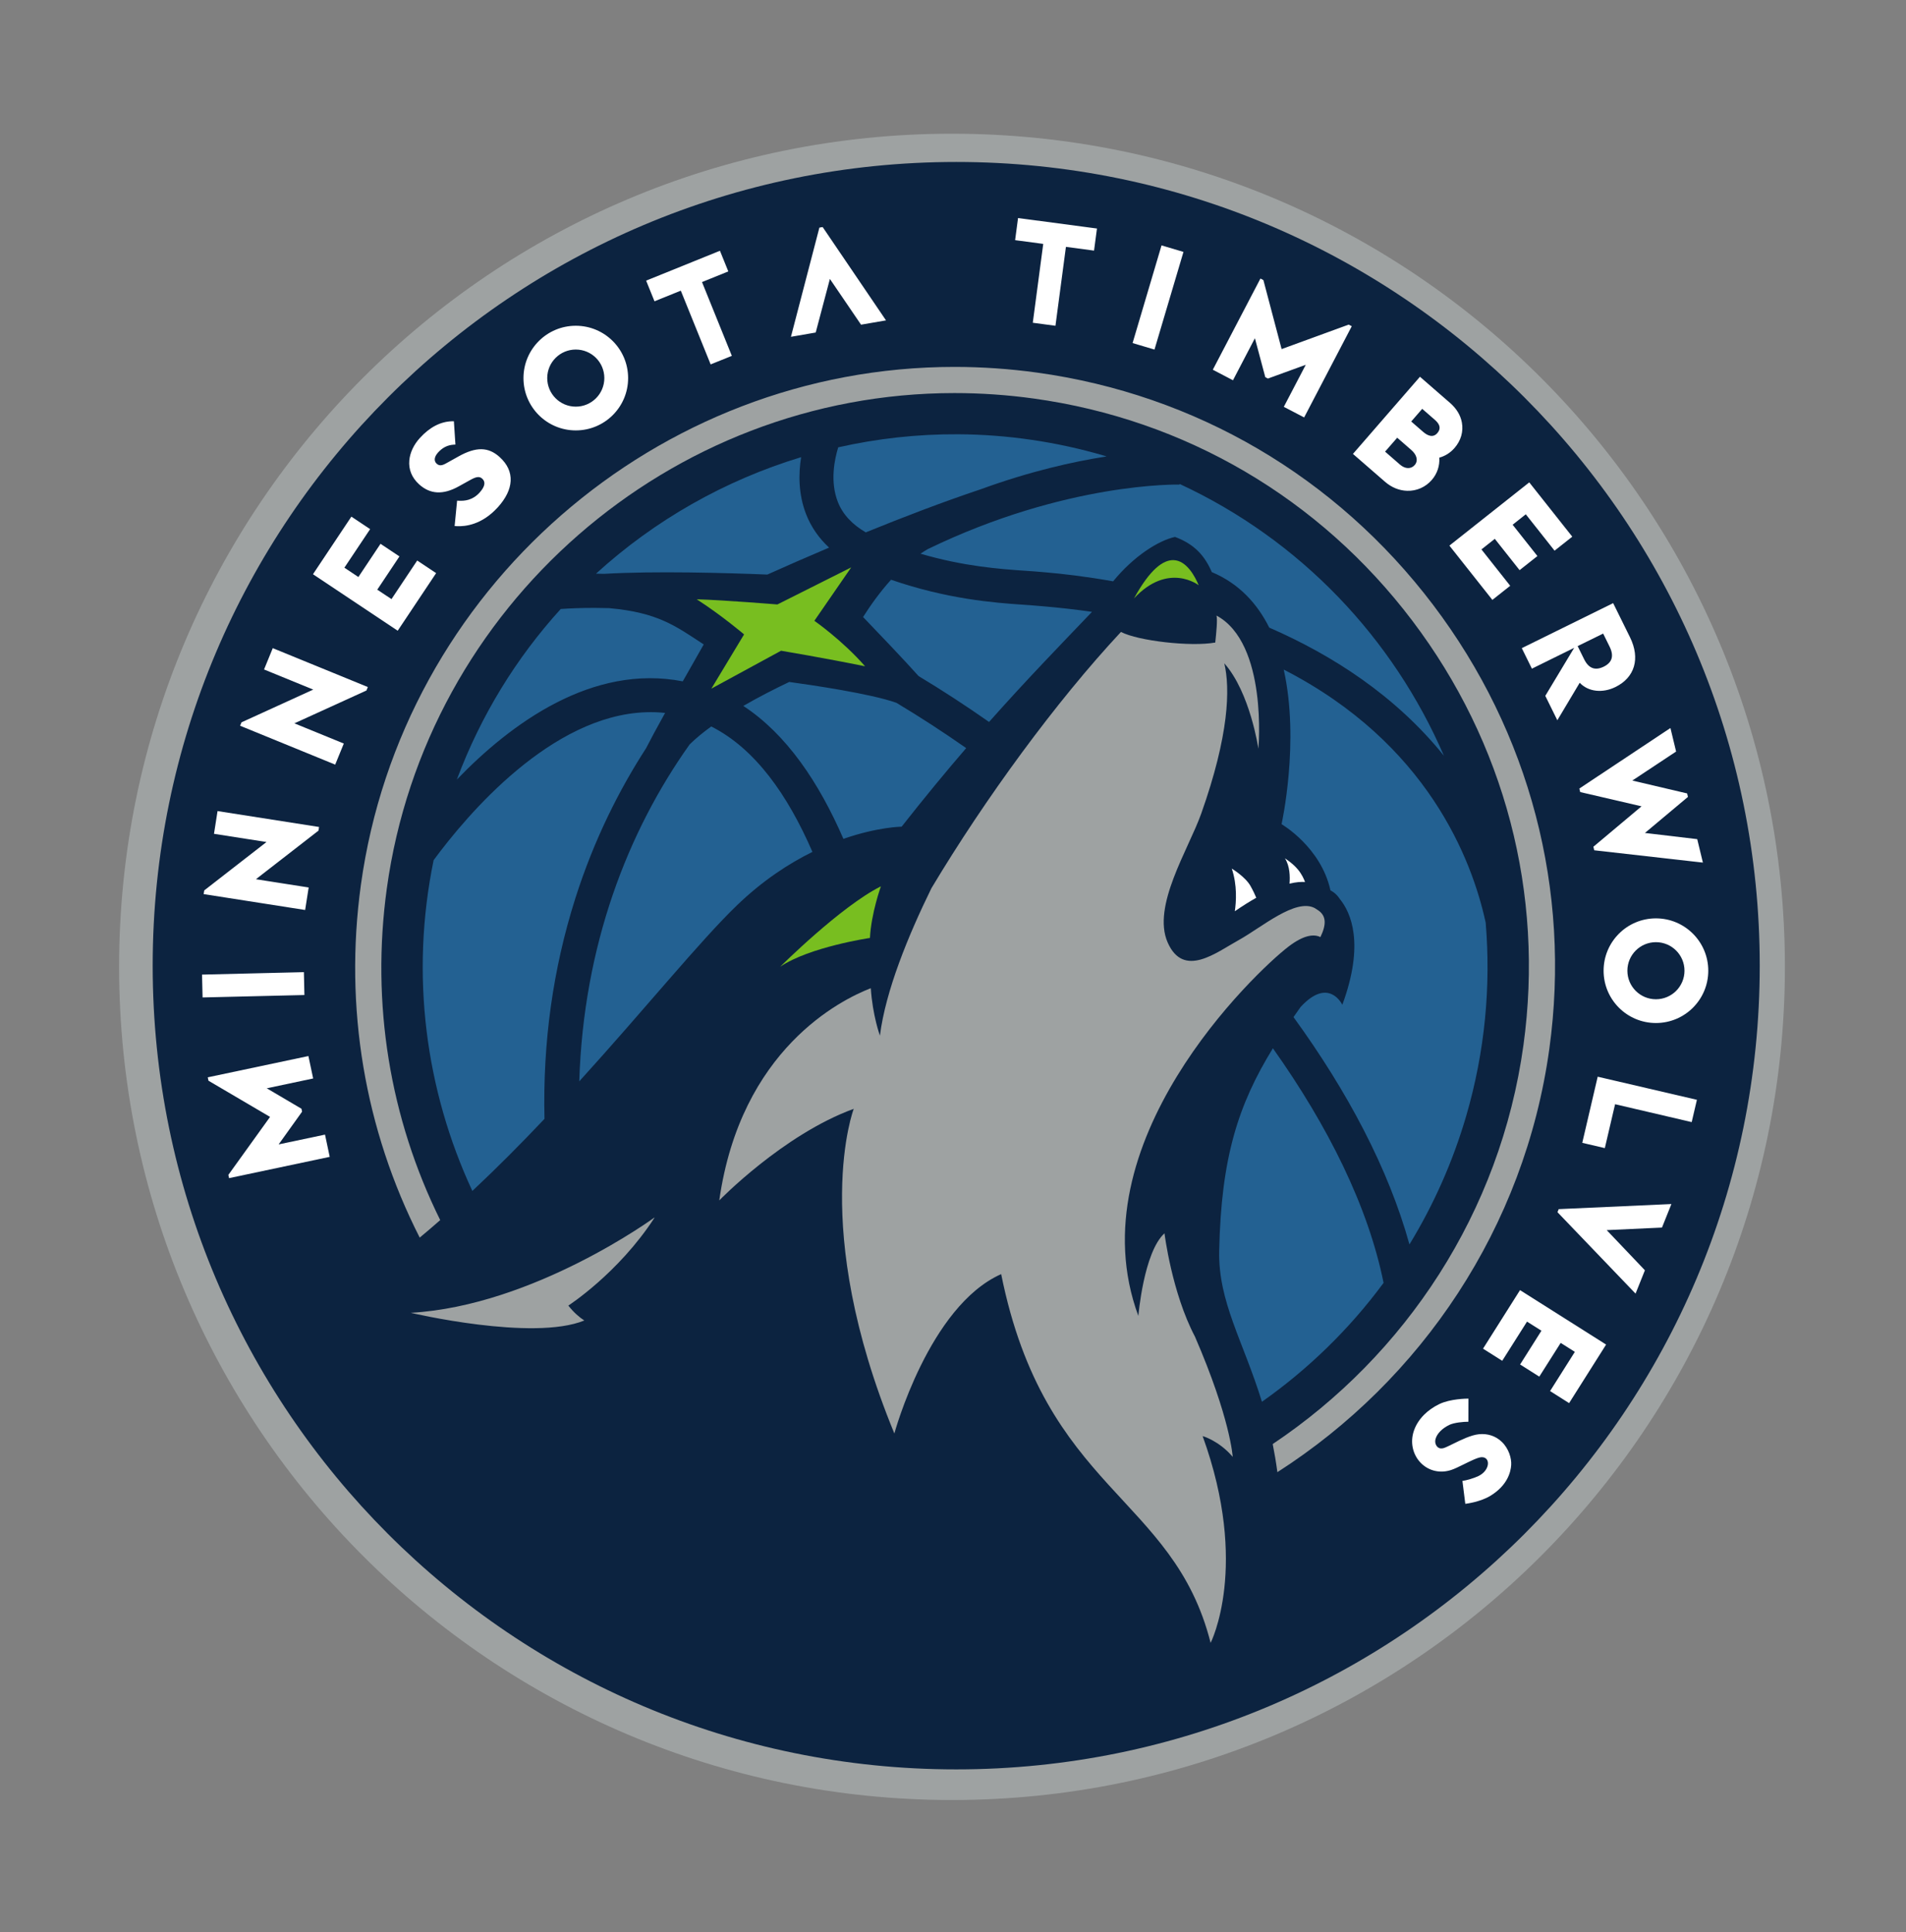
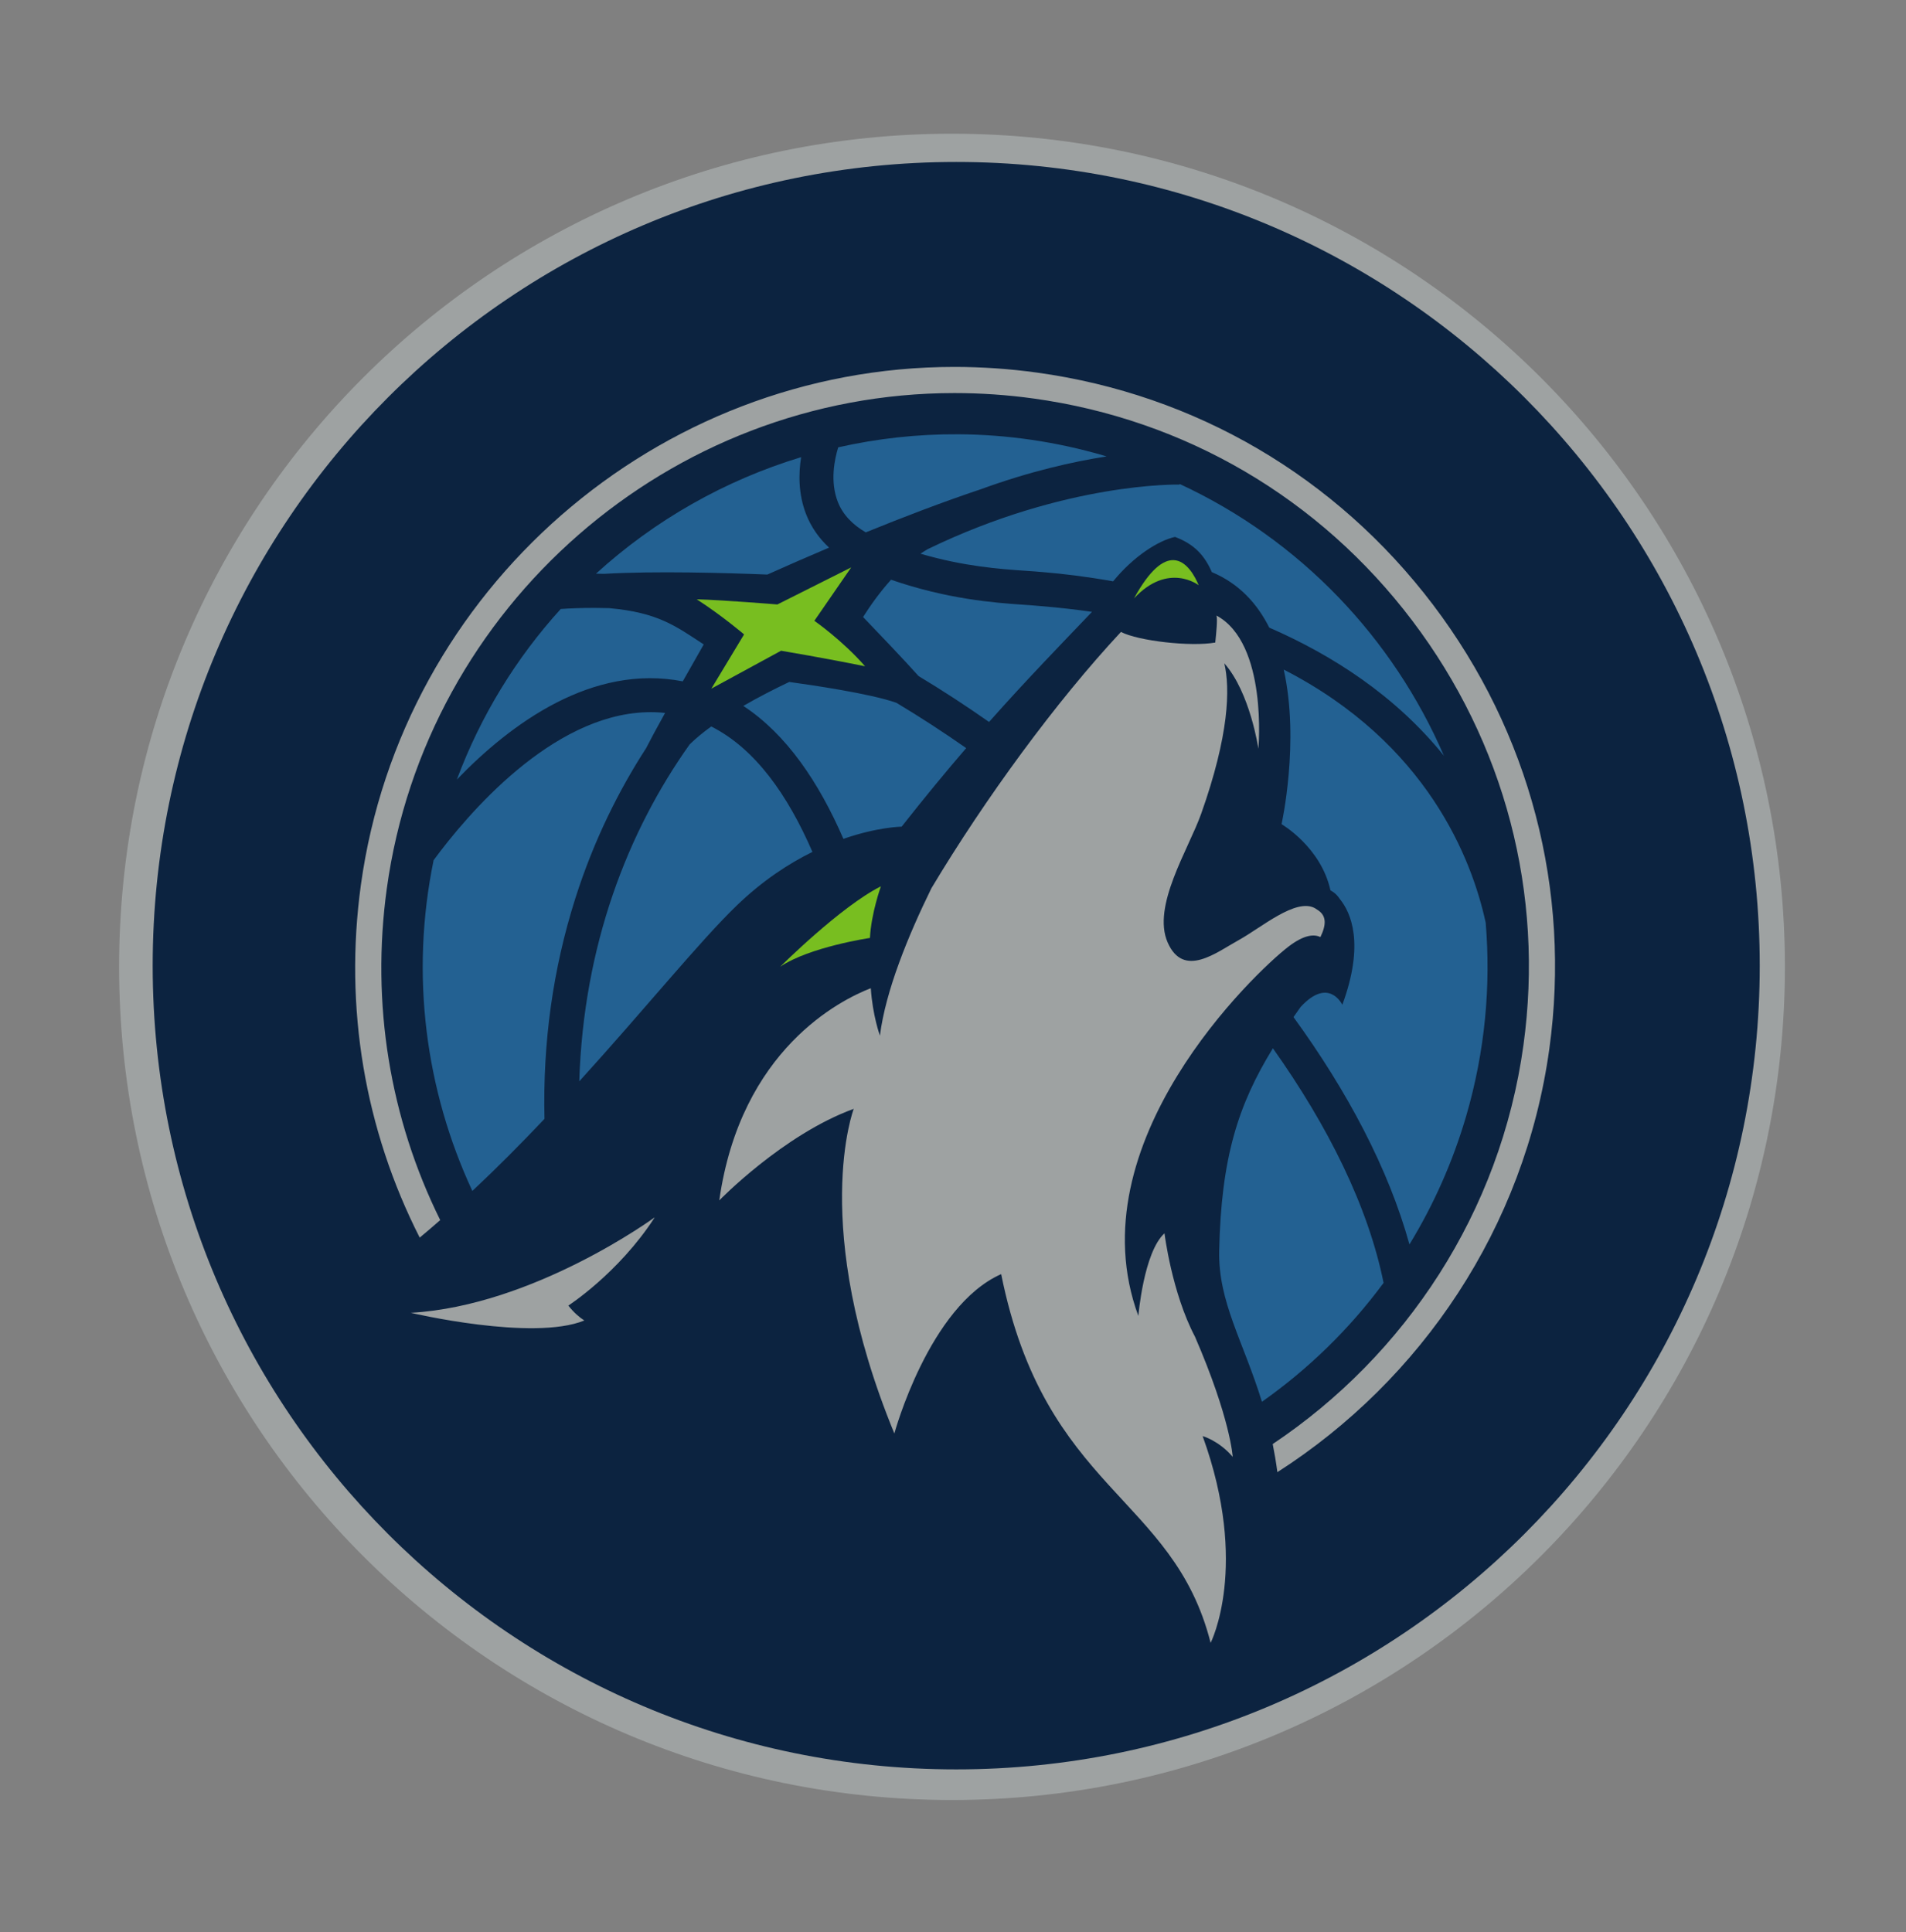
<svg xmlns="http://www.w3.org/2000/svg" width="73" height="74" viewBox="0 0 73 74" fill="none">
  <rect x="0" y="0" width="73" height="74" fill="#808080" stroke="none" />
  <path d="M36.462 68.938C54.08 68.938 68.362 54.652 68.362 37.029C68.362 19.407 54.08 5.121 36.462 5.121C18.844 5.121 4.562 19.407 4.562 37.029C4.562 54.652 18.844 68.938 36.462 68.938Z" fill="#9EA2A2" />
  <path d="M36.623 67.765C53.62 67.765 67.398 53.984 67.398 36.984C67.398 19.984 53.62 6.203 36.623 6.203C19.627 6.203 5.848 19.984 5.848 36.984C5.848 53.984 19.627 67.765 36.623 67.765Z" fill="#0C2340" />
  <path d="M36.701 16.632C35.139 16.623 33.598 16.795 32.104 17.132C31.966 17.577 31.78 18.443 32.092 19.23C32.28 19.705 32.645 20.09 33.159 20.389C34.569 19.815 36.099 19.228 37.575 18.734C39.439 18.054 41.096 17.679 42.383 17.481C42.348 17.471 42.316 17.459 42.281 17.449C41.365 17.182 40.447 16.983 39.529 16.848C38.583 16.708 37.638 16.637 36.701 16.632ZM30.683 17.509C27.769 18.392 25.079 19.917 22.827 21.971C22.925 21.971 23.036 21.975 23.14 21.977C25.071 21.863 27.819 21.941 29.389 22.005C30.052 21.707 30.859 21.352 31.754 20.973C31.364 20.611 31.068 20.188 30.876 19.699C30.572 18.922 30.583 18.134 30.683 17.509ZM45.18 18.535L45.179 18.559C45.123 18.558 40.836 18.459 35.531 21.032C35.437 21.086 35.346 21.145 35.255 21.206C36.917 21.693 38.29 21.793 39.276 21.86C39.508 21.876 39.715 21.89 39.894 21.907L40.041 21.92C40.682 21.974 41.578 22.076 42.633 22.264C43.417 21.303 44.365 20.704 45.003 20.563C45.755 20.845 46.139 21.284 46.413 21.911C47.455 22.348 48.153 23.117 48.613 24.037C51.025 25.087 53.449 26.642 55.303 28.945C53.361 24.455 49.824 20.687 45.18 18.535ZM34.127 22.203C33.689 22.689 33.328 23.201 33.056 23.631C33.607 24.204 34.66 25.306 35.181 25.892C36.082 26.434 36.985 27.022 37.881 27.65C39.307 26.044 40.574 24.741 41.824 23.433C41.217 23.346 40.588 23.274 39.932 23.218L39.77 23.205C39.601 23.188 39.406 23.175 39.187 23.16C38.064 23.084 36.279 22.945 34.127 22.203ZM22.782 23.282C22.258 23.281 21.813 23.3 21.476 23.324C19.785 25.184 18.422 27.385 17.497 29.857C19.569 27.706 22.687 25.418 26.15 26.095C26.423 25.609 26.701 25.123 26.953 24.681C25.871 23.972 25.195 23.458 23.332 23.291C23.14 23.285 22.957 23.282 22.782 23.282ZM49.167 25.644C49.786 28.416 49.084 31.565 49.084 31.565C49.084 31.565 50.591 32.437 50.957 34.101C50.958 34.102 51.158 34.186 51.316 34.431C51.737 34.948 52.275 36.139 51.411 38.482C51.411 38.482 50.898 37.389 49.813 38.566C49.72 38.697 49.63 38.826 49.541 38.953C51.607 41.796 53.181 44.763 53.982 47.66C54.901 46.153 55.642 44.504 56.159 42.728C56.879 40.256 57.104 37.758 56.902 35.337C56.378 32.918 54.669 28.464 49.167 25.644ZM30.227 26.118C29.669 26.384 29.058 26.695 28.469 27.036C30.128 28.124 31.363 29.965 32.303 32.127C33.622 31.669 34.533 31.66 34.533 31.66C35.419 30.533 36.237 29.544 37.005 28.651C36.118 28.031 35.225 27.451 34.335 26.918C33.359 26.566 31.027 26.227 30.227 26.118ZM24.742 27.278C21.111 27.399 17.903 31.187 16.608 32.943C15.702 37.348 16.303 41.764 18.091 45.612C19.051 44.712 19.975 43.78 20.854 42.851C20.785 39.927 21.178 37.108 22.033 34.413C22.751 32.154 23.717 30.245 24.746 28.654C24.902 28.346 25.163 27.863 25.473 27.304C25.228 27.277 24.984 27.27 24.742 27.278ZM27.241 27.823C26.93 28.048 26.649 28.278 26.413 28.511C24.039 31.849 22.349 36.209 22.186 41.414C24.721 38.623 26.807 36.037 28.231 34.667C29.217 33.719 30.213 33.071 31.116 32.627C30.172 30.45 28.925 28.672 27.241 27.823ZM48.752 40.148C47.423 42.308 46.77 44.34 46.695 47.906C46.654 49.859 47.617 51.364 48.332 53.686C50.102 52.439 51.681 50.907 52.991 49.132C52.403 46.216 50.87 43.133 48.752 40.148Z" fill="#236192" />
  <path d="M44.946 21.452C44.554 21.441 44.05 21.792 43.433 22.917C44.751 21.506 45.91 22.415 45.91 22.415C45.769 22.08 45.45 21.467 44.946 21.452ZM32.601 21.731L29.773 23.15C29.773 23.15 27.749 22.983 26.685 22.952C27.655 23.578 28.498 24.297 28.498 24.297L27.246 26.373L29.915 24.922C29.915 24.922 31.599 25.205 33.133 25.518C32.257 24.517 31.19 23.776 31.19 23.776L32.601 21.731ZM33.739 33.945C32.198 34.715 29.88 37.026 29.88 37.026C30.997 36.265 33.319 35.922 33.319 35.922C33.368 34.97 33.739 33.945 33.739 33.945Z" fill="#78BE20" />
  <path d="M36.555 14.052C25.154 14.052 15.382 22.581 13.822 33.891C13.175 38.588 13.971 43.261 16.075 47.399C16.339 47.18 16.601 46.955 16.86 46.728C14.93 42.825 14.207 38.437 14.815 34.028C16.306 23.21 25.651 15.054 36.555 15.054C37.559 15.054 38.578 15.123 39.581 15.262C45.387 16.062 50.538 19.082 54.086 23.765C57.635 28.448 59.148 34.224 58.348 40.029C57.465 46.434 53.827 51.906 48.745 55.305C48.813 55.646 48.874 56.005 48.924 56.382C54.435 52.85 58.395 47.019 59.34 40.166C60.177 34.096 58.594 28.056 54.884 23.16C51.173 18.264 45.788 15.106 39.718 14.27C38.669 14.125 37.605 14.052 36.555 14.052ZM46.591 23.575C46.636 23.718 46.585 24.221 46.544 24.618C46.544 24.618 46.541 24.611 46.538 24.609C45.618 24.776 43.59 24.547 42.933 24.202C40.439 26.876 37.721 30.597 35.675 34.015C34.788 35.822 33.918 37.942 33.701 39.665C33.701 39.665 33.419 38.886 33.352 37.847C32.219 38.284 28.372 40.175 27.548 45.974C27.548 45.974 29.994 43.451 32.698 42.467C32.698 42.467 30.985 46.952 34.254 54.901C34.254 54.901 35.577 50.026 38.345 48.797C40.021 57.12 44.934 57.257 46.367 62.92C46.367 62.92 47.868 59.986 46.061 55C46.061 55 46.685 55.173 47.213 55.796C47.213 55.796 47.131 54.338 45.767 51.191C44.879 49.506 44.6 47.234 44.6 47.234C43.802 47.957 43.599 50.399 43.599 50.399C41.159 43.781 48.083 37.224 49.346 36.256C49.963 35.783 50.343 35.776 50.572 35.889C50.81 35.397 50.789 35.081 50.503 34.875C50.503 34.875 50.382 34.793 50.356 34.779C49.621 34.387 48.304 35.53 47.445 36.003C46.586 36.476 45.333 37.484 44.722 36.096C44.11 34.707 45.517 32.534 46.004 31.168C47.078 28.145 47.118 26.366 46.891 25.404C47.884 26.525 48.196 28.675 48.196 28.675C48.196 28.675 48.565 24.638 46.591 23.575L46.591 23.575ZM25.068 46.627C25.068 46.627 20.453 50.009 15.733 50.279C15.733 50.279 20.404 51.38 22.379 50.573C22.189 50.449 21.977 50.27 21.767 50.002C21.767 50.002 23.674 48.774 25.058 46.652C25.061 46.644 25.065 46.635 25.068 46.627Z" fill="#9EA2A2" />
-   <path d="M38.991 8.351L38.879 9.198L39.956 9.341L39.556 12.361L40.424 12.477L40.825 9.455L41.902 9.598L42.014 8.752L38.991 8.351ZM31.508 8.696L31.383 8.717L30.293 12.899L31.242 12.735L31.785 10.683L32.978 12.435L33.934 12.27L31.508 8.696ZM44.487 9.398L43.378 13.139L44.217 13.388L45.327 9.648L44.487 9.398ZM27.574 9.604L24.747 10.748L25.067 11.539L26.075 11.132L27.218 13.956L28.03 13.629L26.887 10.803L27.894 10.395L27.574 9.604ZM48.275 10.667L46.451 14.16L47.223 14.564L48.063 12.954L48.461 14.445L48.562 14.498L50.011 13.971L49.17 15.581L49.949 15.987L51.773 12.494L51.655 12.432L49.086 13.37L48.393 10.746L48.388 10.727L48.275 10.667ZM22.053 12.476C20.946 12.476 20.049 13.373 20.049 14.481C20.049 15.588 20.946 16.484 22.053 16.484C23.16 16.484 24.057 15.588 24.057 14.481C24.057 13.373 23.16 12.476 22.053 12.476ZM22.053 13.387C22.657 13.387 23.146 13.876 23.146 14.48C23.146 15.084 22.657 15.574 22.053 15.574C21.448 15.574 20.959 15.084 20.959 14.48C20.959 13.876 21.448 13.387 22.053 13.387ZM54.385 14.429L53.813 15.087L53.424 15.535L53.392 15.571L52.853 16.192L52.389 16.727L51.818 17.384L52.475 17.955L53.046 18.451C53.295 18.668 53.588 18.788 53.894 18.797C54.255 18.809 54.599 18.657 54.837 18.382C55.046 18.142 55.146 17.838 55.125 17.527C55.346 17.468 55.548 17.342 55.708 17.158C55.954 16.876 56.054 16.528 55.99 16.181C55.938 15.899 55.783 15.644 55.528 15.423L55.042 15.001L54.385 14.429ZM54.471 15.658L54.957 16.081C55.161 16.258 55.192 16.424 55.05 16.587C54.876 16.787 54.659 16.672 54.507 16.54L54.05 16.143L54.471 15.658ZM17.384 16.133L17.307 16.134C16.871 16.147 16.459 16.361 16.085 16.77C15.848 17.028 15.704 17.333 15.677 17.63C15.644 17.977 15.773 18.294 16.047 18.545C16.472 18.934 16.971 18.961 17.574 18.625L17.994 18.392C18.211 18.27 18.352 18.224 18.468 18.331C18.608 18.457 18.574 18.637 18.37 18.863C18.368 18.866 18.366 18.868 18.364 18.87C18.093 19.165 17.788 19.187 17.581 19.178L17.507 19.175L17.412 20.147L17.494 20.151C17.818 20.169 18.453 20.099 19.055 19.44C19.061 19.434 19.066 19.428 19.072 19.422C19.378 19.082 19.541 18.745 19.558 18.421C19.575 18.084 19.435 17.778 19.142 17.51C18.708 17.112 18.235 17.104 17.561 17.481L17.091 17.743C16.919 17.841 16.819 17.845 16.722 17.756C16.61 17.653 16.63 17.494 16.778 17.33C16.779 17.329 16.779 17.329 16.779 17.328C16.948 17.144 17.134 17.049 17.365 17.031L17.443 17.026L17.384 16.133ZM53.513 16.764L54.05 17.231C54.271 17.422 54.323 17.65 54.183 17.811C54.043 17.971 53.817 17.965 53.62 17.794L53.049 17.297L53.513 16.764ZM58.571 18.474L55.512 20.896L57.158 22.975L57.841 22.435L56.739 21.042L57.251 20.637L58.2 21.836L58.883 21.296L57.934 20.097L58.438 19.697L59.54 21.09L60.218 20.554L58.571 18.474ZM13.458 19.786L11.987 21.992L15.232 24.156L16.704 21.95L15.979 21.467L14.994 22.945L14.45 22.583L15.299 21.31L14.574 20.827L13.726 22.099L13.19 21.742L14.176 20.265L13.458 19.786ZM61.784 23.099L58.285 24.823L58.672 25.609L60.291 24.811L59.185 26.65L59.646 27.585C59.646 27.585 60.447 26.238 60.503 26.149C60.838 26.503 61.388 26.551 61.874 26.311C62.604 25.951 62.834 25.228 62.429 24.406L61.784 23.099ZM61.401 24.265L61.648 24.766C61.825 25.126 61.742 25.375 61.424 25.532C61.102 25.69 60.849 25.607 60.672 25.247L60.424 24.745L61.401 24.265ZM10.447 24.823L10.113 25.64L11.998 26.41L9.25 27.664L9.196 27.795L12.838 29.284L13.168 28.477L11.275 27.703L14.035 26.445L14.088 26.312L10.447 24.823ZM63.978 27.882L60.489 30.2L60.522 30.335L62.871 30.881L61.027 32.429L61.059 32.565L65.221 33.036L65.004 32.138L63.001 31.901L64.649 30.52L64.617 30.387L62.518 29.894L64.195 28.783L63.978 27.882ZM8.332 31.063L8.196 31.934L10.207 32.248L7.822 34.102L7.8 34.243L11.687 34.851L11.822 33.989L9.802 33.673L12.197 31.813L12.22 31.672L8.332 31.063ZM49.213 32.873C49.405 33.17 49.411 33.58 49.389 33.843C49.647 33.779 49.839 33.77 49.983 33.779C49.94 33.661 49.86 33.484 49.716 33.308C49.511 33.059 49.213 32.873 49.213 32.873ZM47.177 33.266C47.391 33.9 47.346 34.543 47.294 34.899C47.594 34.693 47.867 34.522 48.115 34.383C48.07 34.275 48 34.12 47.895 33.933C47.696 33.577 47.177 33.266 47.177 33.266ZM63.422 35.172C62.315 35.172 61.418 36.07 61.418 37.177C61.418 38.284 62.315 39.18 63.422 39.18C64.529 39.18 65.427 38.284 65.427 37.177C65.427 36.07 64.529 35.172 63.422 35.172ZM63.422 36.084C64.026 36.084 64.516 36.573 64.516 37.177C64.516 37.78 64.026 38.27 63.422 38.27C62.818 38.27 62.329 37.78 62.329 37.177C62.329 36.573 62.818 36.084 63.422 36.084ZM11.639 37.232L7.738 37.326L7.759 38.201L11.659 38.108L11.639 37.232ZM11.812 40.445L7.957 41.26L7.985 41.39L10.343 42.776L8.758 44.98L8.746 44.996L8.773 45.121L12.628 44.306L12.448 43.454L10.672 43.829L11.57 42.575L11.546 42.463L10.217 41.68L11.994 41.304L11.812 40.445ZM61.192 41.236L60.601 43.769L61.465 43.971L61.858 42.29L64.792 42.975L64.992 42.121L61.192 41.236ZM64.015 46.113L59.699 46.308L59.652 46.426L62.642 49.544L63 48.65L61.537 47.112L63.654 47.014L64.015 46.113ZM58.217 49.41L56.8 51.652L57.535 52.117L58.485 50.616L59.037 50.965L58.22 52.258L58.955 52.723L59.774 51.431L60.317 51.774L59.368 53.276L60.097 53.737L61.514 51.495L58.217 49.41ZM56.242 53.565C56.172 53.565 55.547 53.57 55.12 53.777C54.896 53.886 54.701 54.024 54.541 54.184C54.337 54.389 54.193 54.63 54.125 54.886C54.012 55.315 54.136 55.764 54.449 56.059C54.749 56.342 55.17 56.432 55.577 56.299C55.711 56.255 55.868 56.178 56.05 56.088C56.263 55.984 56.586 55.818 56.735 55.809C57.094 55.788 57.085 56.305 56.626 56.53C56.455 56.613 56.163 56.698 56.011 56.717L56.121 57.595C56.181 57.588 56.712 57.516 57.09 57.283C57.736 56.885 57.862 56.376 57.879 56.108C57.895 55.855 57.79 55.481 57.517 55.219C57.286 54.997 56.975 54.894 56.642 54.929C56.337 54.961 55.977 55.138 55.659 55.294C55.52 55.362 55.377 55.433 55.301 55.458C55.203 55.49 55.12 55.476 55.056 55.416C54.996 55.359 54.945 55.25 54.981 55.113C55.035 54.909 55.231 54.707 55.506 54.573C55.69 54.483 56.054 54.45 56.24 54.45L56.242 53.565Z" fill="white" />
</svg>